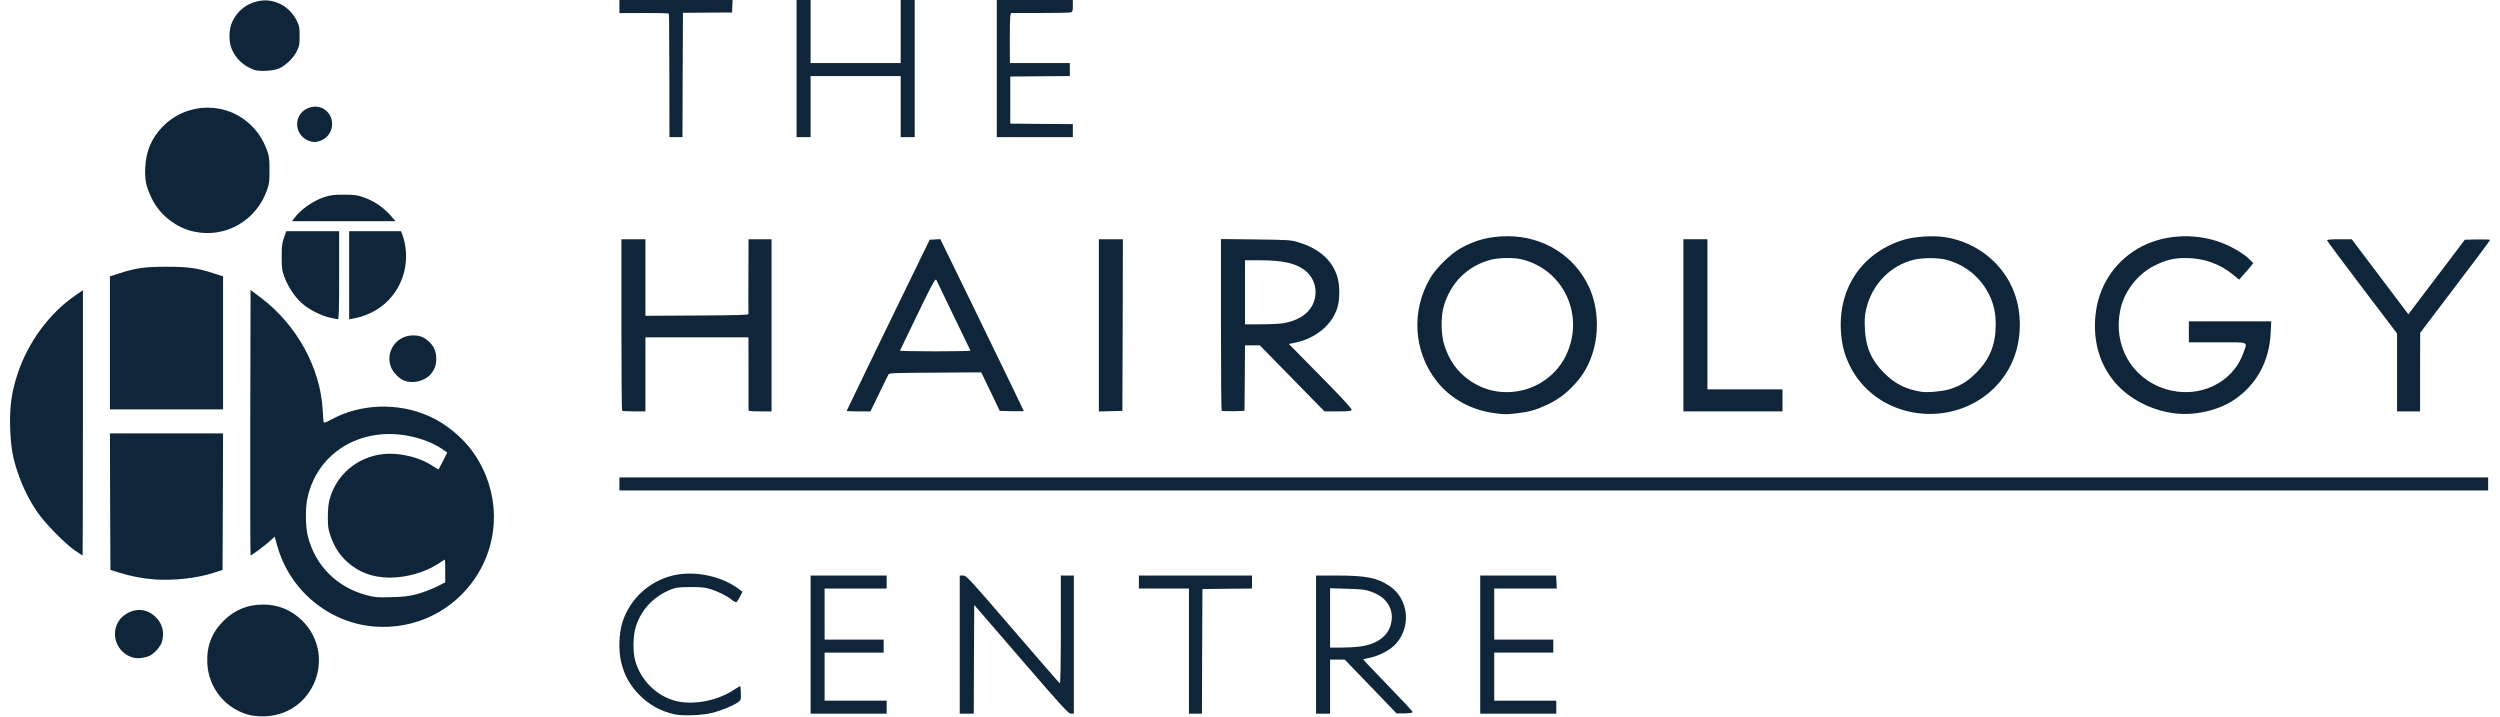
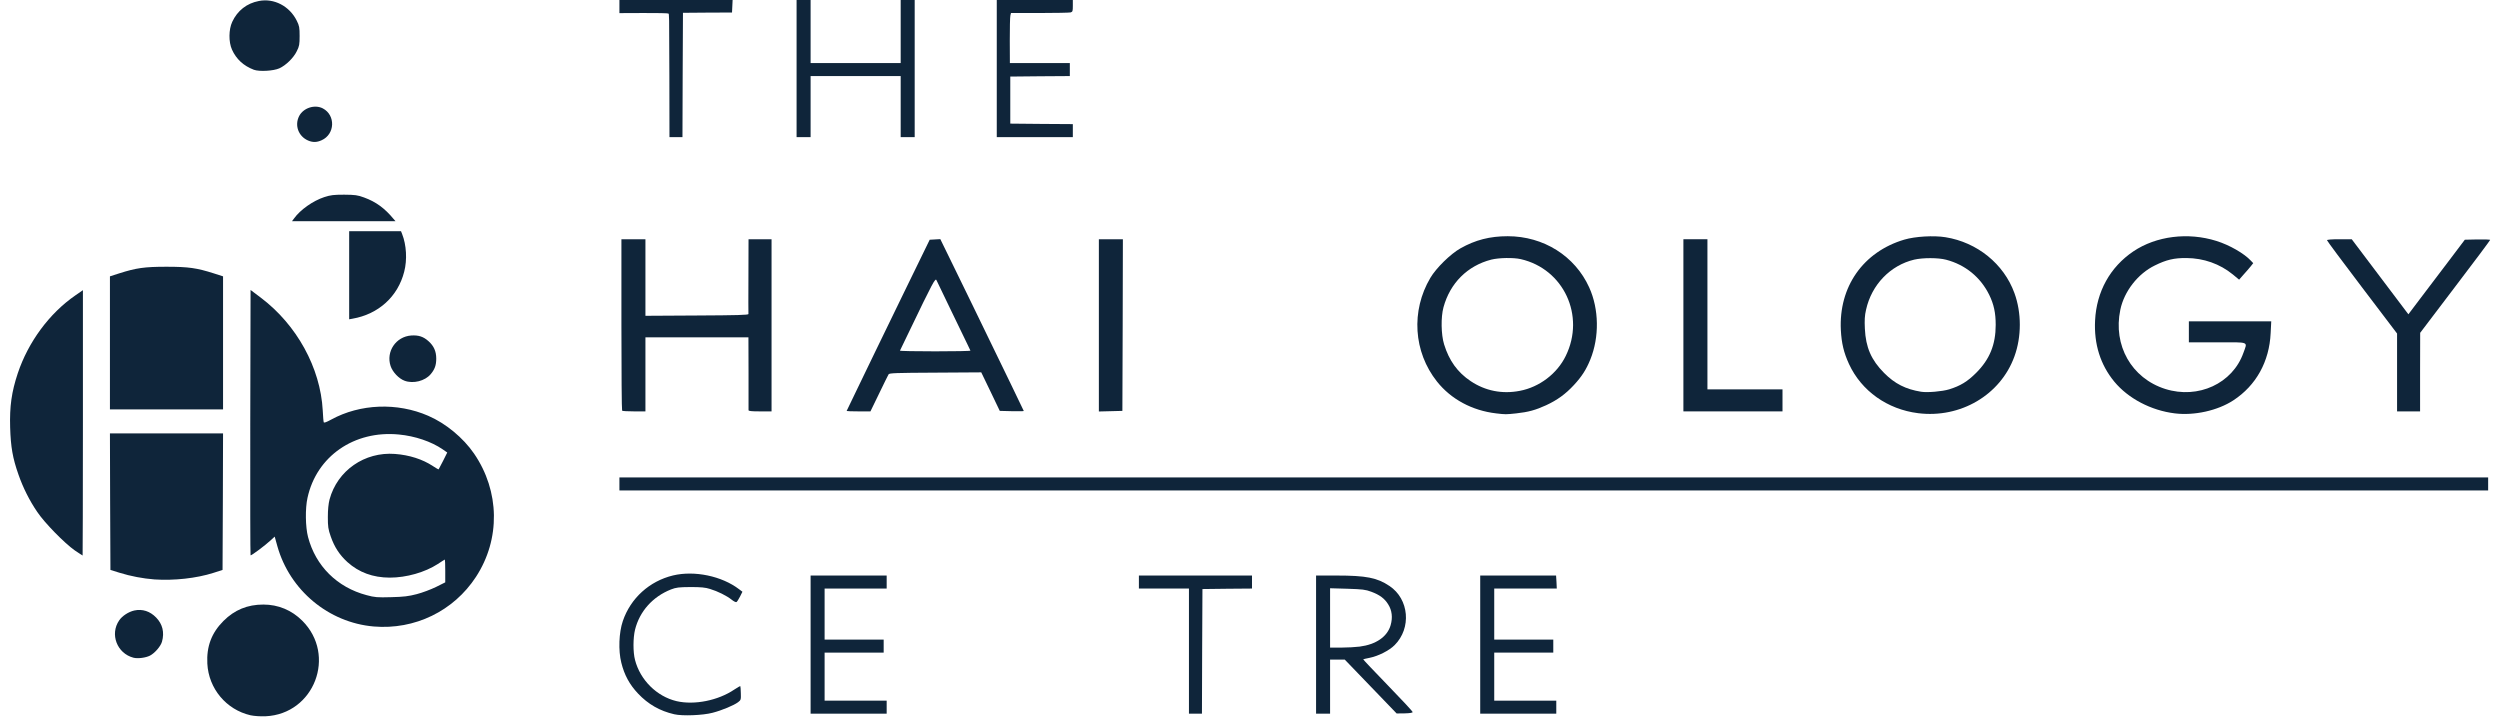
<svg xmlns="http://www.w3.org/2000/svg" width="150" height="43" viewBox="0 0 150 43" fill="none">
  <g clip-path="url(#clip0_1591_3462)">
    <path d="M15.028 42.916C13.575 42.579 12.518 41.318 12.44 39.817C12.386 38.79 12.692 37.973 13.407 37.258C14.073 36.592 14.848 36.273 15.803 36.273C16.692 36.273 17.503 36.61 18.133 37.24C20.211 39.306 18.86 42.843 15.935 42.976C15.599 42.988 15.257 42.964 15.028 42.916Z" fill="#0F253A" />
    <path d="M40.456 42.856C39.591 42.658 38.888 42.255 38.282 41.613C37.771 41.072 37.459 40.496 37.279 39.763C37.093 39.031 37.135 37.95 37.369 37.265C37.837 35.889 38.967 34.869 40.384 34.526C41.669 34.22 43.309 34.562 44.347 35.355L44.546 35.505L44.402 35.794C44.318 35.956 44.227 36.1 44.191 36.124C44.155 36.148 44.023 36.082 43.897 35.98C43.603 35.745 43.062 35.475 42.6 35.337C42.324 35.247 42.047 35.223 41.429 35.223C40.72 35.229 40.57 35.247 40.258 35.367C39.165 35.8 38.378 36.676 38.102 37.781C37.982 38.28 37.976 39.12 38.102 39.601C38.414 40.802 39.405 41.787 40.594 42.069C41.657 42.316 43.086 42.033 44.059 41.373C44.245 41.252 44.408 41.156 44.42 41.169C44.432 41.181 44.444 41.367 44.45 41.589C44.462 41.979 44.456 42.003 44.281 42.135C44.029 42.322 43.315 42.622 42.756 42.766C42.173 42.922 40.942 42.97 40.456 42.856Z" fill="#0F253A" />
    <path d="M48.636 38.676V34.532H50.918H53.2V34.923V35.313H51.338H49.476V36.844V38.376H51.248H53.02V38.766V39.157H51.248H49.476V40.598V42.039H51.338H53.2V42.43V42.82H50.918H48.636V38.676Z" fill="#0F253A" />
-     <path d="M57.584 38.676V34.532H57.788C57.986 34.532 58.106 34.664 60.773 37.763C62.298 39.535 63.571 41 63.595 41.006C63.625 41.018 63.65 39.577 63.65 37.781V34.532H64.04H64.43V38.676V42.82H64.256C64.106 42.82 63.77 42.454 61.271 39.559L58.455 36.298L58.437 39.559L58.425 42.82H58.004H57.584V38.676Z" fill="#0F253A" />
    <path d="M71.337 39.066V35.313H69.835H68.334V34.923V34.532H71.727H75.12V34.923V35.313L73.637 35.325L72.147 35.343L72.129 39.084L72.117 42.82H71.727H71.337V39.066Z" fill="#0F253A" />
    <path d="M78.964 38.676V34.532H80.183C81.972 34.532 82.633 34.664 83.366 35.157C84.549 35.944 84.699 37.685 83.678 38.706C83.36 39.03 82.693 39.367 82.177 39.469C81.978 39.511 81.804 39.547 81.792 39.559C81.78 39.565 82.441 40.268 83.264 41.114C84.087 41.961 84.759 42.682 84.759 42.724C84.759 42.766 84.591 42.796 84.279 42.802L83.798 42.808L82.243 41.192L80.687 39.577H80.249H79.805V41.198V42.82H79.384H78.964V38.676ZM81.582 38.796C82.561 38.67 83.24 38.202 83.438 37.511C83.57 37.055 83.522 36.622 83.288 36.256C83.072 35.907 82.777 35.691 82.279 35.505C81.924 35.373 81.756 35.355 80.844 35.325L79.805 35.295V37.079V38.856H80.483C80.85 38.856 81.348 38.826 81.582 38.796Z" fill="#0F253A" />
    <path d="M88.813 38.676V34.532H91.089H93.365L93.389 34.923L93.407 35.313H91.533H89.654V36.844V38.376H91.425H93.197V38.766V39.157H91.425H89.654V40.598V42.039H91.515H93.377V42.43V42.82H91.095H88.813V38.676Z" fill="#0F253A" />
    <path d="M8.008 39.463C7.017 39.205 6.578 38.046 7.155 37.217C7.335 36.953 7.713 36.707 8.062 36.629C8.542 36.526 8.999 36.67 9.371 37.055C9.755 37.451 9.875 37.944 9.719 38.502C9.641 38.779 9.287 39.187 8.999 39.337C8.74 39.469 8.266 39.529 8.008 39.463Z" fill="#0F253A" />
    <path d="M22.421 37.589C19.713 37.355 17.388 35.415 16.644 32.779L16.482 32.196L16.241 32.418C15.899 32.737 15.064 33.355 15.034 33.319C15.016 33.301 15.01 29.716 15.016 25.344L15.034 17.398L15.641 17.855C17.809 19.488 19.226 22.071 19.364 24.623C19.382 24.971 19.406 25.29 19.424 25.332C19.436 25.386 19.575 25.338 19.881 25.17C21.61 24.227 23.832 24.137 25.694 24.948C26.739 25.398 27.79 26.263 28.445 27.218C29.988 29.47 30.036 32.346 28.559 34.611C27.22 36.664 24.883 37.799 22.421 37.589ZM25.003 35.649C25.334 35.565 25.856 35.367 26.163 35.217L26.715 34.941V34.256C26.715 33.878 26.703 33.572 26.691 33.572C26.685 33.572 26.487 33.692 26.265 33.842C25.496 34.34 24.385 34.658 23.382 34.658C22.373 34.653 21.538 34.346 20.848 33.728C20.373 33.295 20.067 32.827 19.845 32.19C19.689 31.746 19.671 31.596 19.671 31.019C19.671 30.581 19.707 30.226 19.773 29.968C20.241 28.233 21.875 27.098 23.7 27.236C24.565 27.302 25.352 27.554 25.97 27.962C26.151 28.082 26.307 28.172 26.319 28.16C26.331 28.148 26.451 27.914 26.589 27.644L26.835 27.151L26.559 26.959C25.874 26.491 24.901 26.161 23.928 26.07C21.25 25.812 18.992 27.38 18.451 29.866C18.307 30.509 18.325 31.62 18.482 32.22C18.938 33.962 20.229 35.241 21.995 35.709C22.487 35.842 22.631 35.854 23.472 35.83C24.229 35.812 24.517 35.776 25.003 35.649Z" fill="#0F253A" />
    <path d="M9.269 34.766C8.572 34.712 7.846 34.574 7.167 34.364L6.626 34.196L6.608 30.1L6.596 26.004H9.99H13.383L13.371 30.1L13.353 34.196L12.812 34.37C11.779 34.7 10.44 34.844 9.269 34.766Z" fill="#0F253A" />
    <path d="M4.488 33.025C3.87 32.592 2.675 31.373 2.236 30.718C1.768 30.034 1.378 29.253 1.107 28.472C0.759 27.482 0.645 26.827 0.609 25.644C0.573 24.383 0.693 23.524 1.065 22.401C1.696 20.515 2.963 18.797 4.524 17.722L4.975 17.41V25.368C4.975 29.746 4.963 33.331 4.957 33.331C4.945 33.331 4.735 33.193 4.488 33.025Z" fill="#0F253A" />
    <path d="M37.165 29.037V28.646H93.227H149.289V29.037V29.427H93.227H37.165V29.037Z" fill="#0F253A" />
    <path d="M89.768 24.803C88.326 24.635 87.059 23.95 86.219 22.893C84.807 21.115 84.651 18.647 85.822 16.671C86.17 16.083 87.029 15.236 87.63 14.899C88.525 14.395 89.395 14.173 90.464 14.173C92.614 14.173 94.5 15.362 95.353 17.248C95.942 18.545 95.966 20.227 95.419 21.572C95.173 22.178 94.903 22.599 94.434 23.103C93.93 23.65 93.425 24.01 92.764 24.316C92.134 24.605 91.696 24.725 90.975 24.803C90.344 24.869 90.332 24.869 89.768 24.803ZM91.185 23.451C92.362 23.229 93.431 22.419 93.948 21.349C95.125 18.941 93.822 16.137 91.245 15.548C90.807 15.446 89.924 15.464 89.474 15.578C88.05 15.944 87.005 16.983 86.609 18.437C86.447 19.031 86.465 20.076 86.645 20.659C86.945 21.638 87.456 22.346 88.242 22.869C89.113 23.451 90.128 23.656 91.185 23.451Z" fill="#0F253A" />
    <path d="M115.087 24.791C113.244 24.562 111.688 23.457 110.943 21.848C110.625 21.157 110.493 20.593 110.451 19.806C110.319 17.206 111.79 15.11 114.259 14.377C114.913 14.185 116.018 14.119 116.727 14.233C118.631 14.539 120.228 15.83 120.865 17.584C121.297 18.761 121.297 20.208 120.865 21.386C120.03 23.698 117.628 25.109 115.087 24.791ZM116.949 23.361C117.628 23.151 118.048 22.893 118.571 22.37C119.381 21.56 119.742 20.677 119.742 19.494C119.742 18.767 119.628 18.25 119.351 17.686C118.829 16.629 117.916 15.884 116.769 15.584C116.294 15.458 115.376 15.458 114.853 15.578C113.418 15.92 112.295 17.085 111.964 18.581C111.88 18.941 111.868 19.211 111.892 19.722C111.946 20.845 112.271 21.596 113.045 22.376C113.688 23.025 114.343 23.355 115.267 23.505C115.646 23.566 116.535 23.487 116.949 23.361Z" fill="#0F253A" />
    <path d="M130.492 24.803C129.062 24.629 127.693 23.908 126.858 22.899C126.023 21.884 125.633 20.647 125.705 19.23C125.789 17.5 126.606 16.023 128.005 15.08C129.375 14.161 131.278 13.921 132.984 14.456C133.771 14.702 134.648 15.206 135.05 15.639L135.194 15.789L135.038 15.987C134.948 16.095 134.762 16.317 134.611 16.479L134.347 16.78L133.969 16.467C133.188 15.831 132.221 15.488 131.182 15.482C130.45 15.476 129.981 15.585 129.291 15.927C128.276 16.419 127.447 17.482 127.219 18.587C126.774 20.725 127.891 22.695 129.915 23.338C131.897 23.962 133.957 23.007 134.605 21.17C134.852 20.473 135.008 20.539 133.044 20.539H131.332V19.909V19.278H133.801H136.275L136.239 19.987C136.161 21.692 135.368 23.128 133.999 24.022C133.062 24.635 131.657 24.947 130.492 24.803Z" fill="#0F253A" />
    <path d="M37.327 24.641C37.303 24.623 37.285 22.299 37.285 19.476V14.354H38.006H38.726V16.654V18.948L41.819 18.93C44.233 18.918 44.912 18.9 44.906 18.84C44.9 18.804 44.9 17.777 44.906 16.564L44.912 14.354H45.603H46.293V19.518V24.683H45.603C45.092 24.683 44.912 24.665 44.912 24.611C44.912 24.569 44.912 23.566 44.912 22.389L44.906 20.239H41.819H38.726V22.461V24.683H38.048C37.669 24.683 37.345 24.665 37.327 24.641Z" fill="#0F253A" />
    <path d="M50.797 24.659C50.797 24.647 51.152 23.909 51.584 23.026C52.017 22.137 52.449 21.248 52.539 21.05C52.635 20.852 53.398 19.272 54.245 17.537L55.782 14.384L56.1 14.366L56.419 14.348L56.971 15.477C57.272 16.095 57.902 17.392 58.371 18.347C58.839 19.308 59.373 20.413 59.566 20.81C59.758 21.206 60.256 22.227 60.671 23.086C61.085 23.939 61.427 24.647 61.427 24.659C61.427 24.677 61.103 24.677 60.707 24.671L59.986 24.653L59.434 23.5L58.875 22.341L56.118 22.359C53.74 22.371 53.356 22.383 53.314 22.461C53.284 22.509 53.026 23.032 52.743 23.62L52.227 24.683H51.512C51.122 24.683 50.797 24.671 50.797 24.659ZM58.226 21.038C58.208 21.008 58.13 20.84 58.046 20.66C57.962 20.479 57.524 19.573 57.073 18.648C56.623 17.723 56.227 16.9 56.191 16.816C56.124 16.654 55.98 16.918 54.557 19.879C54.263 20.491 54.011 21.008 53.998 21.038C53.986 21.062 54.935 21.08 56.112 21.08C57.29 21.08 58.238 21.062 58.226 21.038Z" fill="#0F253A" />
    <path d="M65.932 19.518V14.354H66.652H67.373L67.361 19.506L67.343 24.653L66.64 24.671L65.932 24.689V19.518Z" fill="#0F253A" />
-     <path d="M73.3 24.647C73.276 24.623 73.258 22.293 73.258 19.477V14.342L75.348 14.366C77.282 14.39 77.462 14.402 77.871 14.528C79.132 14.9 79.925 15.597 80.237 16.594C80.399 17.116 80.399 17.975 80.231 18.498C79.901 19.519 78.922 20.311 77.691 20.564L77.33 20.636L79.234 22.569C80.525 23.879 81.126 24.533 81.102 24.593C81.078 24.665 80.921 24.683 80.267 24.683H79.468L77.528 22.702L75.589 20.72H75.144H74.7L74.688 22.69L74.67 24.653L74.003 24.671C73.643 24.677 73.325 24.665 73.3 24.647ZM76.97 19.398C77.853 19.254 78.471 18.864 78.76 18.282C79.114 17.549 78.916 16.69 78.273 16.203C77.715 15.783 76.964 15.621 75.558 15.615H74.7V17.537V19.459H75.649C76.165 19.459 76.76 19.428 76.97 19.398Z" fill="#0F253A" />
    <path d="M101.004 19.518V14.354H101.725H102.446V18.858V23.362H104.698H106.95V24.023V24.683H103.977H101.004V19.518Z" fill="#0F253A" />
    <path d="M143.824 22.347V20.011L141.722 17.242C140.569 15.723 139.62 14.45 139.62 14.414C139.62 14.377 139.902 14.354 140.359 14.354H141.104L142.803 16.606L144.503 18.858L145.151 17.999C145.506 17.53 146.268 16.527 146.845 15.765L147.89 14.383L148.647 14.366C149.067 14.36 149.409 14.371 149.409 14.396C149.409 14.42 148.466 15.687 147.307 17.206L145.211 19.969L145.205 22.329V24.683H144.515H143.824V22.347Z" fill="#0F253A" />
    <path d="M6.596 20.569V16.581L7.155 16.401C8.176 16.077 8.668 16.005 9.99 16.005C11.311 16.005 11.803 16.077 12.824 16.401L13.383 16.581V20.569V24.563H9.99H6.596V20.569Z" fill="#0F253A" />
    <path d="M24.277 22.845C23.928 22.719 23.556 22.322 23.436 21.962C23.148 21.097 23.754 20.196 24.673 20.13C25.112 20.1 25.406 20.196 25.712 20.473C26.03 20.755 26.175 21.079 26.175 21.518C26.175 21.914 26.084 22.16 25.844 22.448C25.496 22.863 24.793 23.037 24.277 22.845Z" fill="#0F253A" />
-     <path d="M19.809 19.062C19.274 18.948 18.529 18.569 18.115 18.197C17.689 17.819 17.292 17.218 17.07 16.636C16.92 16.233 16.902 16.101 16.902 15.434C16.896 14.726 16.926 14.546 17.118 14.041L17.178 13.873H18.764H20.349V16.515C20.349 18.593 20.331 19.158 20.277 19.152C20.235 19.152 20.025 19.11 19.809 19.062Z" fill="#0F253A" />
    <path d="M20.95 16.515V13.873H22.505H24.061L24.127 14.041C24.385 14.69 24.439 15.585 24.253 16.299C23.875 17.795 22.709 18.852 21.148 19.122L20.95 19.158V16.515Z" fill="#0F253A" />
-     <path d="M11.641 13.897C10.584 13.675 9.599 12.906 9.125 11.945C8.764 11.212 8.674 10.792 8.716 10.029C8.764 9.062 9.101 8.276 9.755 7.603C11.227 6.096 13.629 6.072 15.106 7.561C15.509 7.963 15.797 8.42 16.013 8.996C16.145 9.351 16.169 9.495 16.169 10.179C16.175 10.852 16.157 11.014 16.031 11.374C15.389 13.242 13.533 14.305 11.641 13.897Z" fill="#0F253A" />
    <path d="M17.641 13.11C18.013 12.588 18.782 12.047 19.46 11.825C19.833 11.705 20.013 11.681 20.649 11.681C21.31 11.687 21.454 11.705 21.845 11.849C22.553 12.107 23.082 12.491 23.616 13.14L23.73 13.272H20.625H17.52L17.641 13.11Z" fill="#0F253A" />
    <path d="M18.488 8.432C17.905 8.18 17.665 7.525 17.947 6.967C18.199 6.474 18.884 6.252 19.37 6.504C20.145 6.913 20.103 8.054 19.298 8.414C19.01 8.546 18.77 8.552 18.488 8.432Z" fill="#0F253A" />
    <path d="M40.162 4.594C40.15 0.667 40.156 0.871 40.102 0.811C40.078 0.793 39.411 0.775 38.612 0.781L37.165 0.787V0.39V0H40.558H43.957L43.939 0.378L43.921 0.751L42.45 0.757L40.978 0.769L40.96 4.498L40.948 8.228H40.558H40.168L40.162 4.594Z" fill="#0F253A" />
    <path d="M47.795 4.114V0H48.215H48.636V1.892V3.784H51.338H54.041V1.892V0H54.461H54.881V4.114V8.228H54.461H54.041V6.396V4.564H51.338H48.636V6.396V8.228H48.215H47.795V4.114Z" fill="#0F253A" />
    <path d="M59.806 4.114V0H62.088H64.37V0.354C64.37 0.667 64.358 0.709 64.238 0.745C64.16 0.763 63.325 0.781 62.382 0.781H60.659L60.623 0.931C60.599 1.021 60.587 1.694 60.587 2.432L60.593 3.784H62.394H64.19V4.174V4.564L62.406 4.576L60.617 4.594V6.006V7.417L62.496 7.435L64.37 7.447V7.837V8.228H62.088H59.806V4.114Z" fill="#0F253A" />
    <path d="M15.232 4.186C14.614 3.951 14.175 3.549 13.917 2.972C13.713 2.516 13.719 1.771 13.935 1.309C14.248 0.636 14.806 0.198 15.533 0.06C16.439 -0.12 17.376 0.366 17.809 1.249C17.959 1.549 17.977 1.657 17.977 2.162C17.977 2.66 17.959 2.774 17.809 3.068C17.617 3.471 17.154 3.921 16.758 4.101C16.404 4.258 15.563 4.306 15.232 4.186Z" fill="#0F253A" />
  </g>
  <defs>
    <clipPath id="clip0_1591_3462">
      <rect width="148.818" height="43" fill="white" transform="translate(0.591)" />
    </clipPath>
  </defs>
</svg>